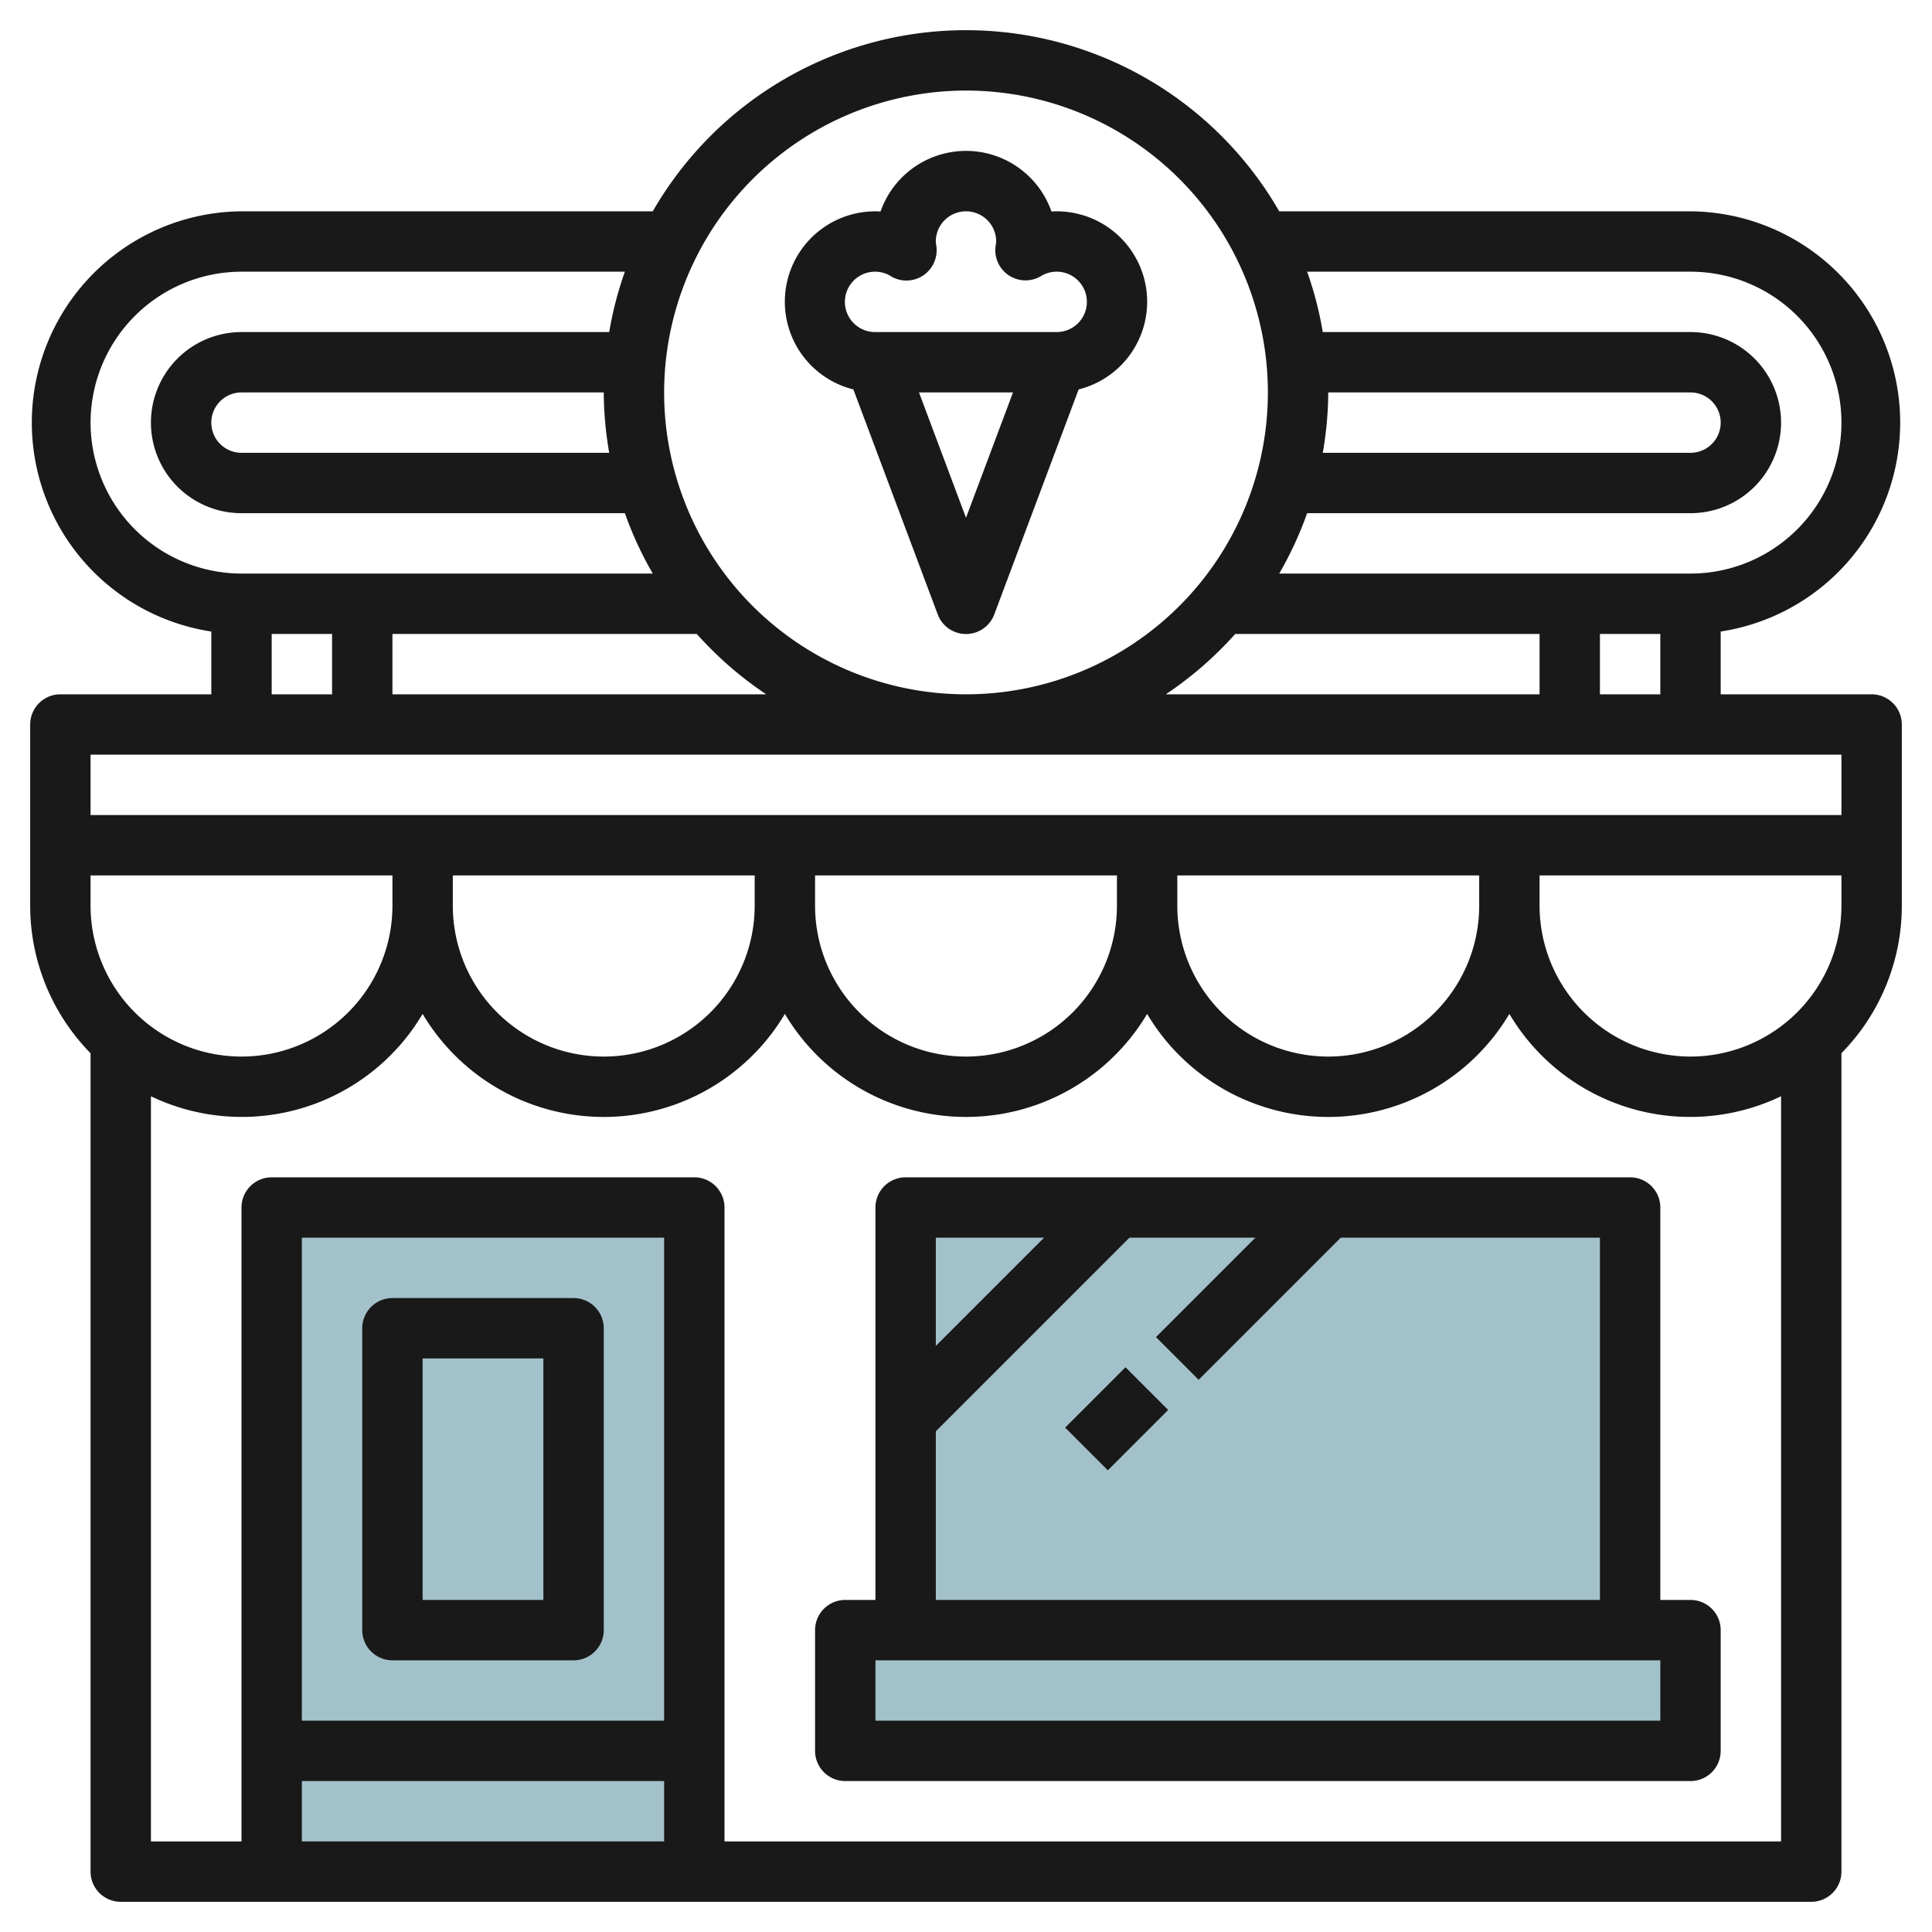
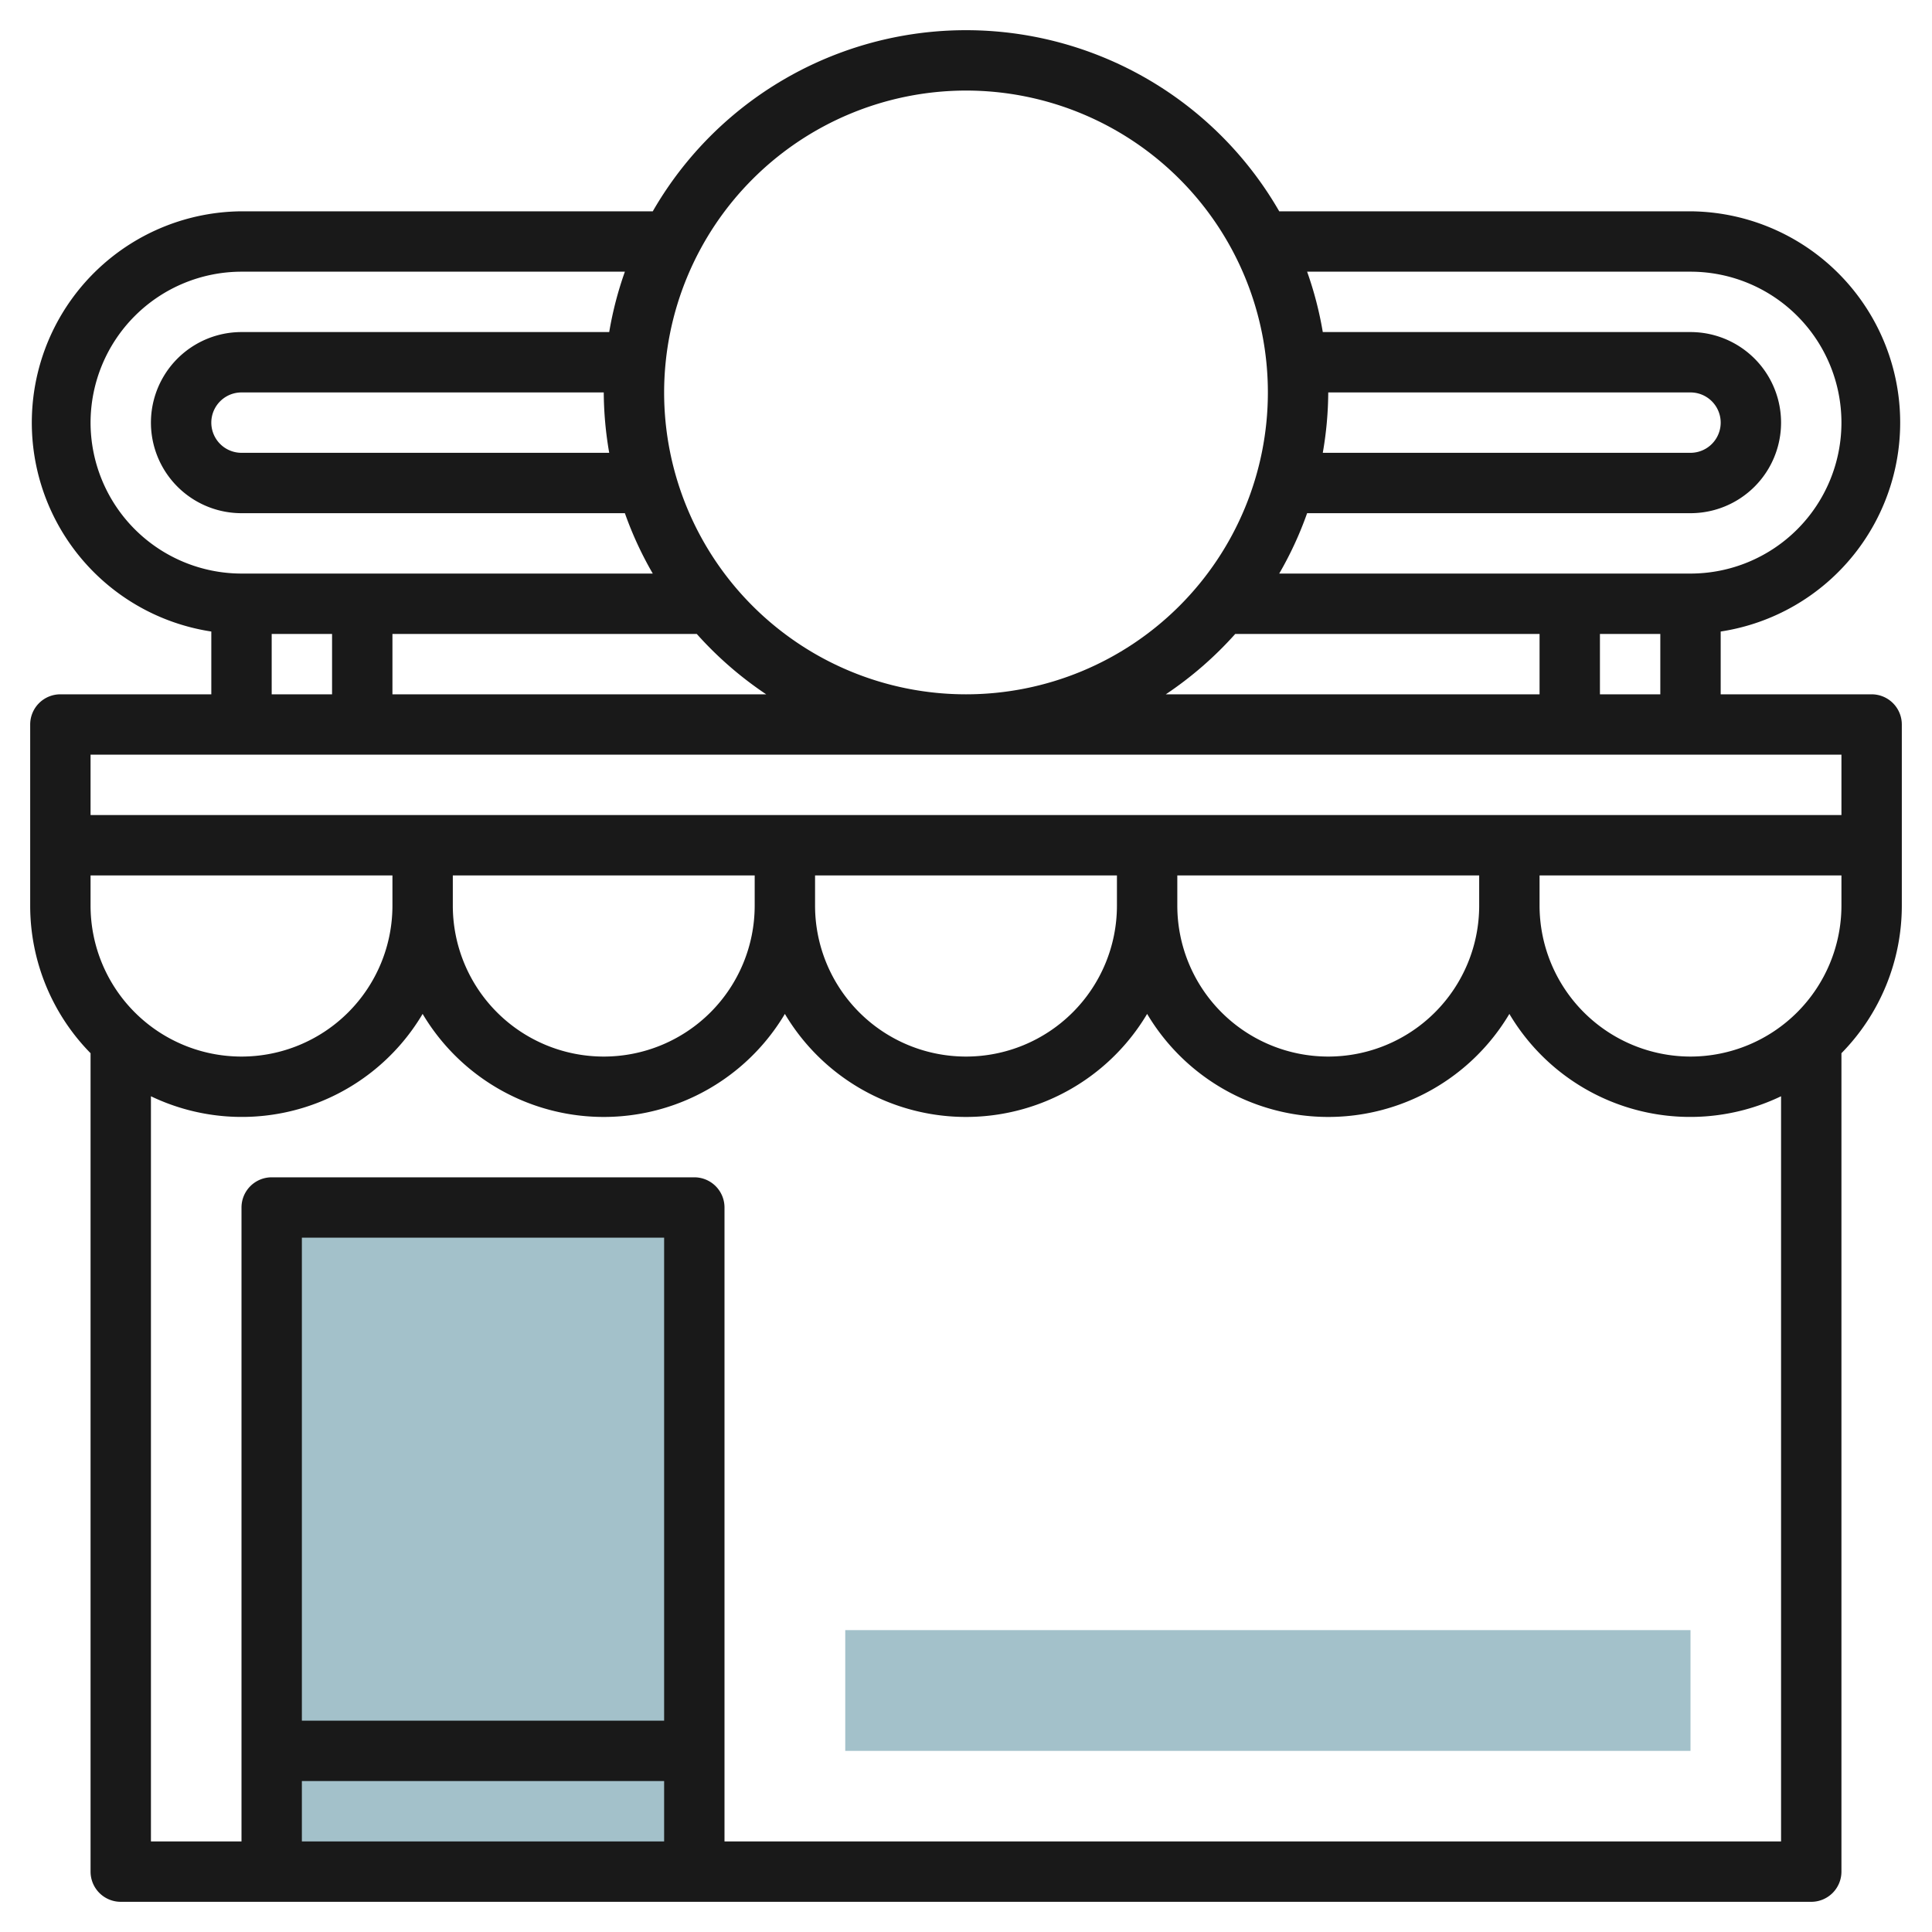
<svg xmlns="http://www.w3.org/2000/svg" id="Layer_3" height="512" viewBox="0 0 64 64" width="512" data-name="Layer 3">
-   <path d="m30 40h24v14h-24z" fill="#a3c1ca" />
  <path d="m9 40h14v22h-14z" fill="#a3c1ca" />
  <path d="m28 54h28v4h-28z" fill="#a3c1ca" />
  <g fill="#191919">
    <path d="m62 23h-5v-2.08a7 7 0 0 0 -1-13.92h-13.624a11.972 11.972 0 0 0 -20.752 0h-13.624a7 7 0 0 0 -1 13.92v2.08h-5a1 1 0 0 0 -1 1v6a6.971 6.971 0 0 0 2 4.889v27.111a1 1 0 0 0 1 1h56a1 1 0 0 0 1-1v-27.111a6.971 6.971 0 0 0 2-4.889v-6a1 1 0 0 0 -1-1zm-9 0v-2h2v2zm-9-10h12a1 1 0 0 1 0 2h-12.181a11.986 11.986 0 0 0 .181-2zm-3.081 8h10.081v2h-12.381a12.089 12.089 0 0 0 2.3-2zm15.081-12a5 5 0 0 1 0 10h-13.624a11.868 11.868 0 0 0 .924-2h12.7a3 3 0 0 0 0-6h-12.181a11.815 11.815 0 0 0 -.519-2zm-24-6a10 10 0 1 1 -10 10 10.011 10.011 0 0 1 10-10zm-8.919 18a12.089 12.089 0 0 0 2.3 2h-12.381v-2zm-2.9-6h-12.181a1 1 0 0 1 0-2h12a11.986 11.986 0 0 0 .181 2zm-17.181-1a5.006 5.006 0 0 1 5-5h12.7a11.815 11.815 0 0 0 -.519 2h-12.181a3 3 0 0 0 0 6h12.7a11.868 11.868 0 0 0 .924 2h-13.624a5.006 5.006 0 0 1 -5-5zm6 7h2v2h-2zm52 4v2h-58v-2zm-58 5v-1h10v1a5 5 0 0 1 -10 0zm12-1h10v1a5 5 0 0 1 -10 0zm12 0h10v1a5 5 0 0 1 -10 0zm12 0h10v1a5 5 0 0 1 -10 0zm-17 28h-12v-16h12zm-12 2h12v2h-12zm14 2v-21a1 1 0 0 0 -1-1h-14a1 1 0 0 0 -1 1v21h-3v-24.685a6.961 6.961 0 0 0 9-2.728 6.98 6.98 0 0 0 12 0 6.98 6.98 0 0 0 12 0 6.98 6.98 0 0 0 12 0 6.961 6.961 0 0 0 9 2.728v24.685zm32-26a5.006 5.006 0 0 1 -5-5v-1h10v1a5.006 5.006 0 0 1 -5 5z" />
-     <path d="m28.269 12.9 2.794 7.452a1 1 0 0 0 1.874 0l2.794-7.452a2.994 2.994 0 0 0 -.9-5.894 3 3 0 0 0 -5.662 0 2.994 2.994 0 0 0 -.9 5.894zm3.731 4.252-1.557-4.152h3.114zm-2.487-8a1 1 0 0 0 1.071-.029 1.008 1.008 0 0 0 .433-.987.834.834 0 0 1 -.017-.136 1 1 0 0 1 2 0 .907.907 0 0 1 -.019.144 1 1 0 0 0 1.506 1 1 1 0 1 1 .513 1.856h-6a1 1 0 1 1 .513-1.851z" />
-     <path d="m56 53h-1v-13a1 1 0 0 0 -1-1h-24a1 1 0 0 0 -1 1v13h-1a1 1 0 0 0 -1 1v4a1 1 0 0 0 1 1h28a1 1 0 0 0 1-1v-4a1 1 0 0 0 -1-1zm-21.414-12-3.586 3.586v-3.586zm-3.586 6.414 6.414-6.414h4.172l-3.293 3.293 1.414 1.414 4.707-4.707h8.586v12h-22zm24 9.586h-26v-2h26z" />
-     <path d="m13 55h6a1 1 0 0 0 1-1v-10a1 1 0 0 0 -1-1h-6a1 1 0 0 0 -1 1v10a1 1 0 0 0 1 1zm1-10h4v8h-4z" />
-     <path d="m35.586 46h2.828v2h-2.828z" transform="matrix(.707 -.707 .707 .707 -22.397 39.929)" />
  </g>
</svg>